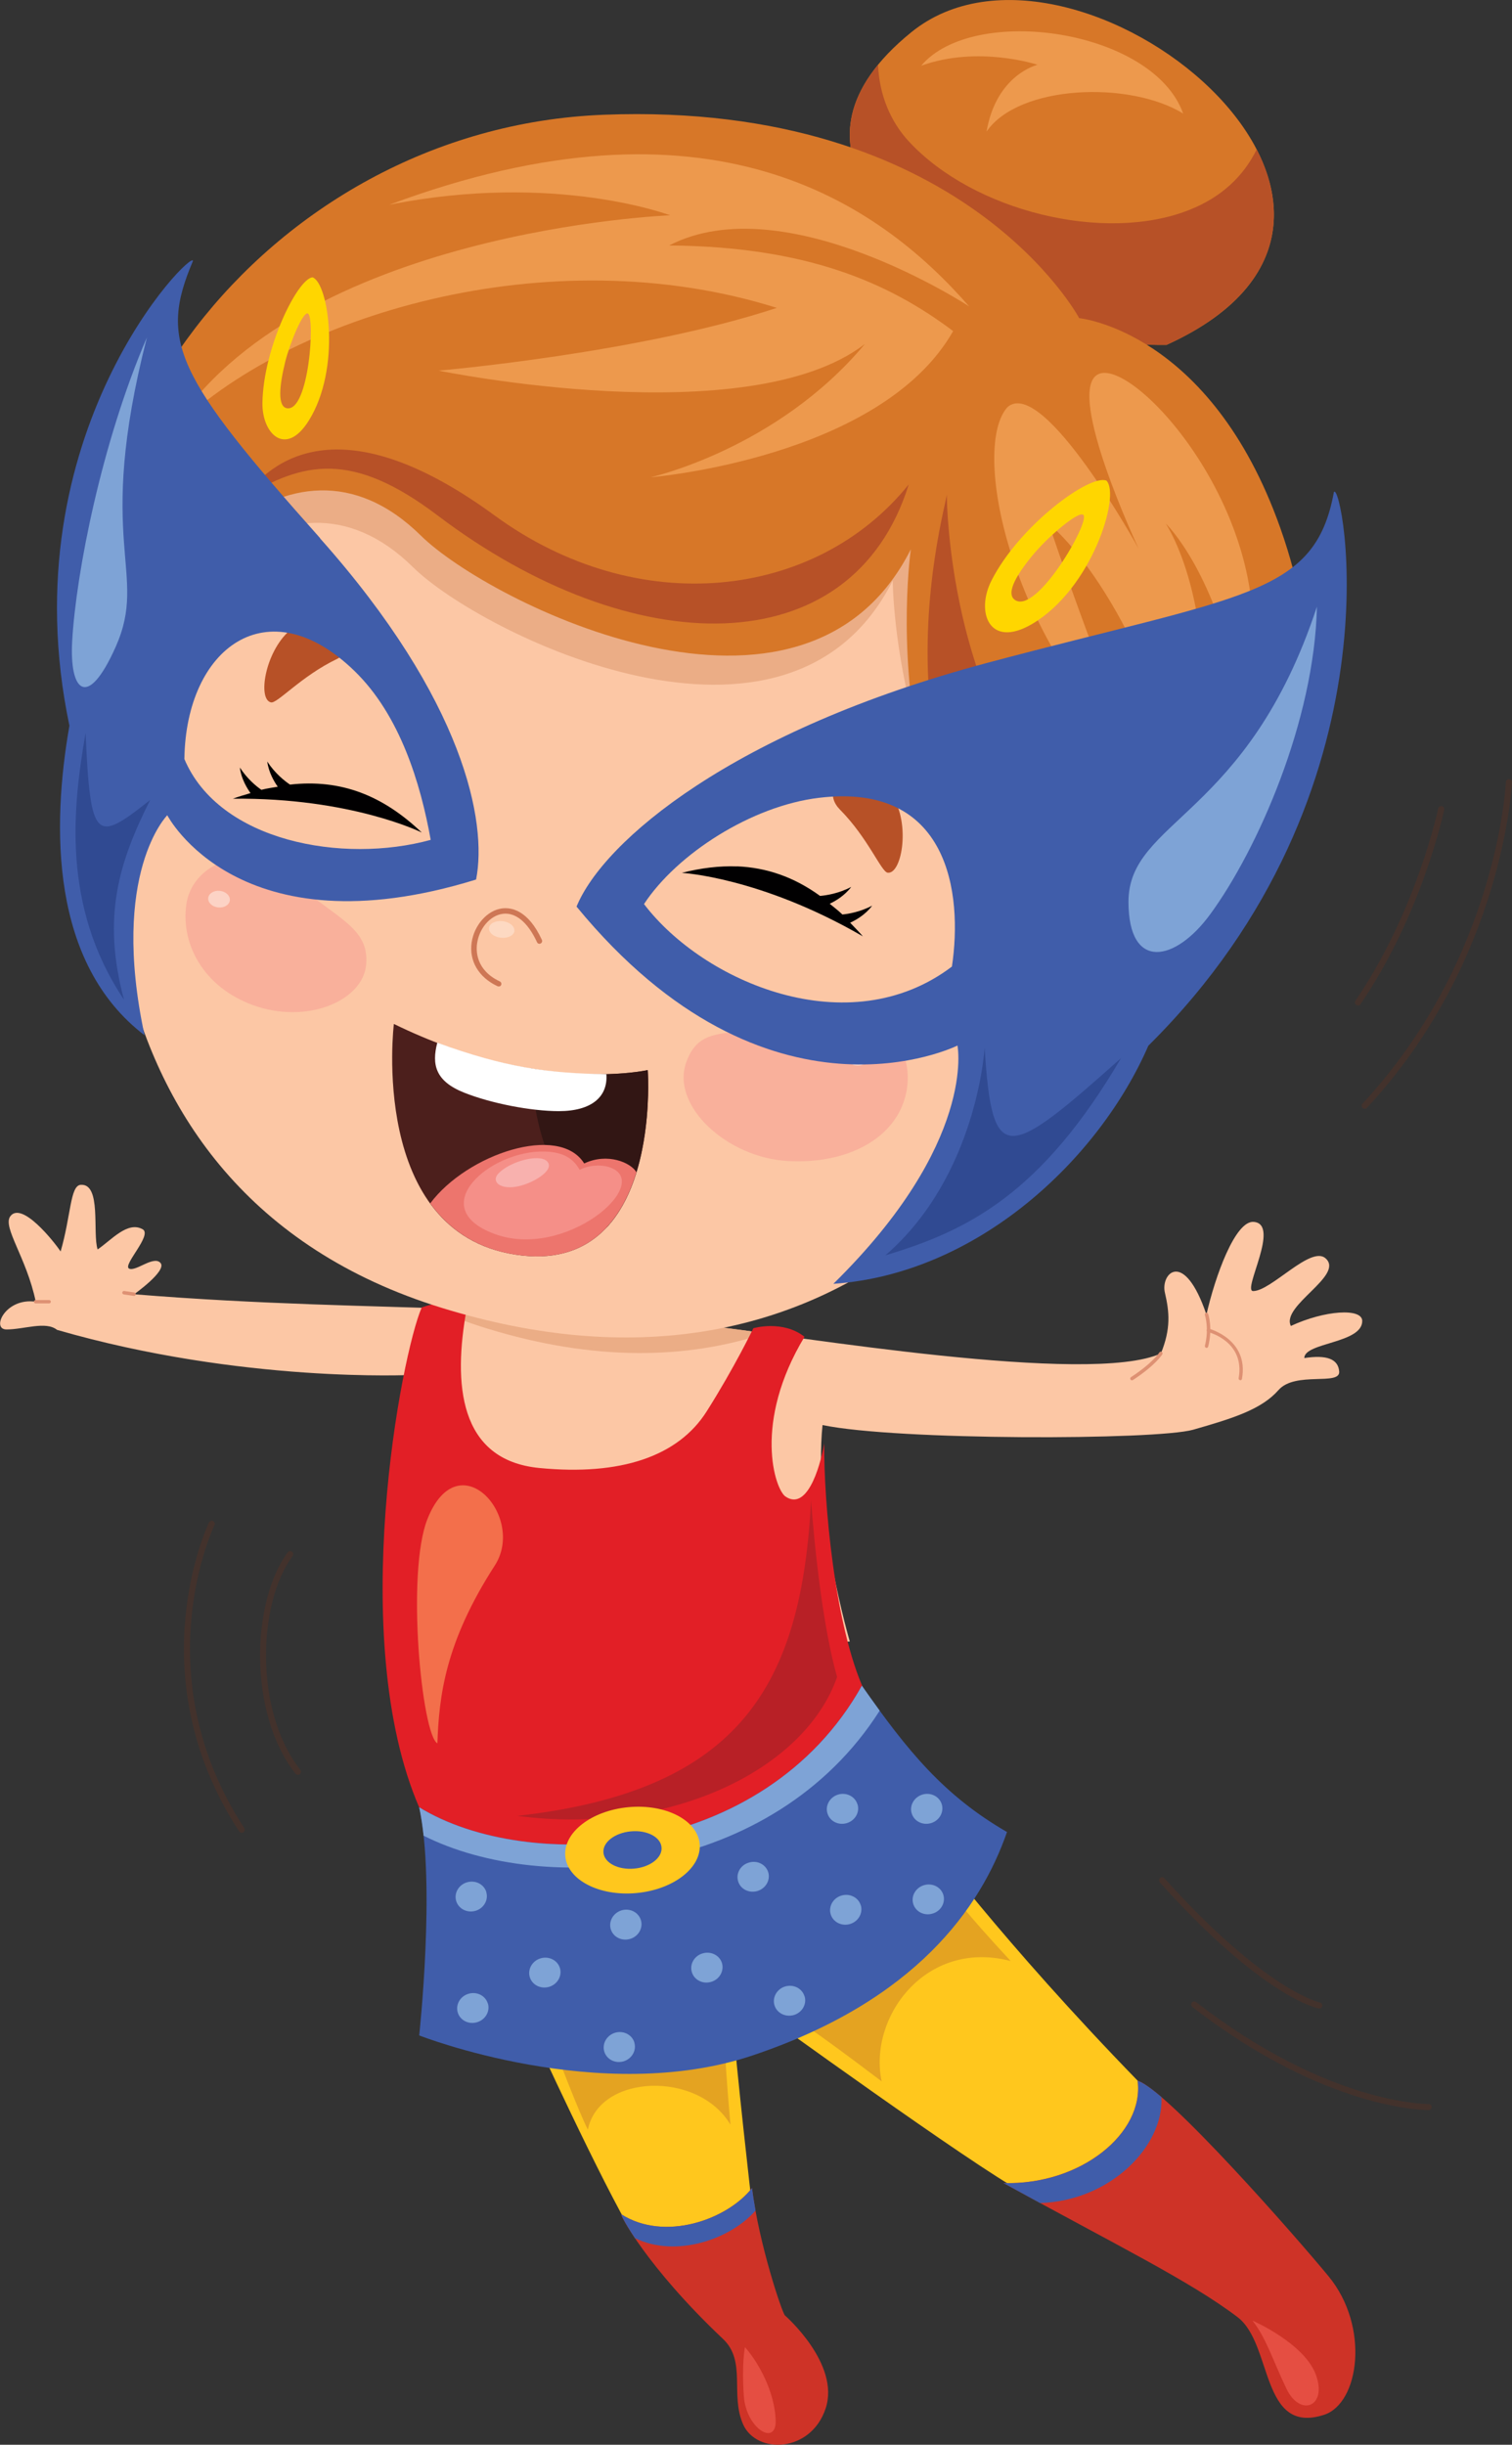
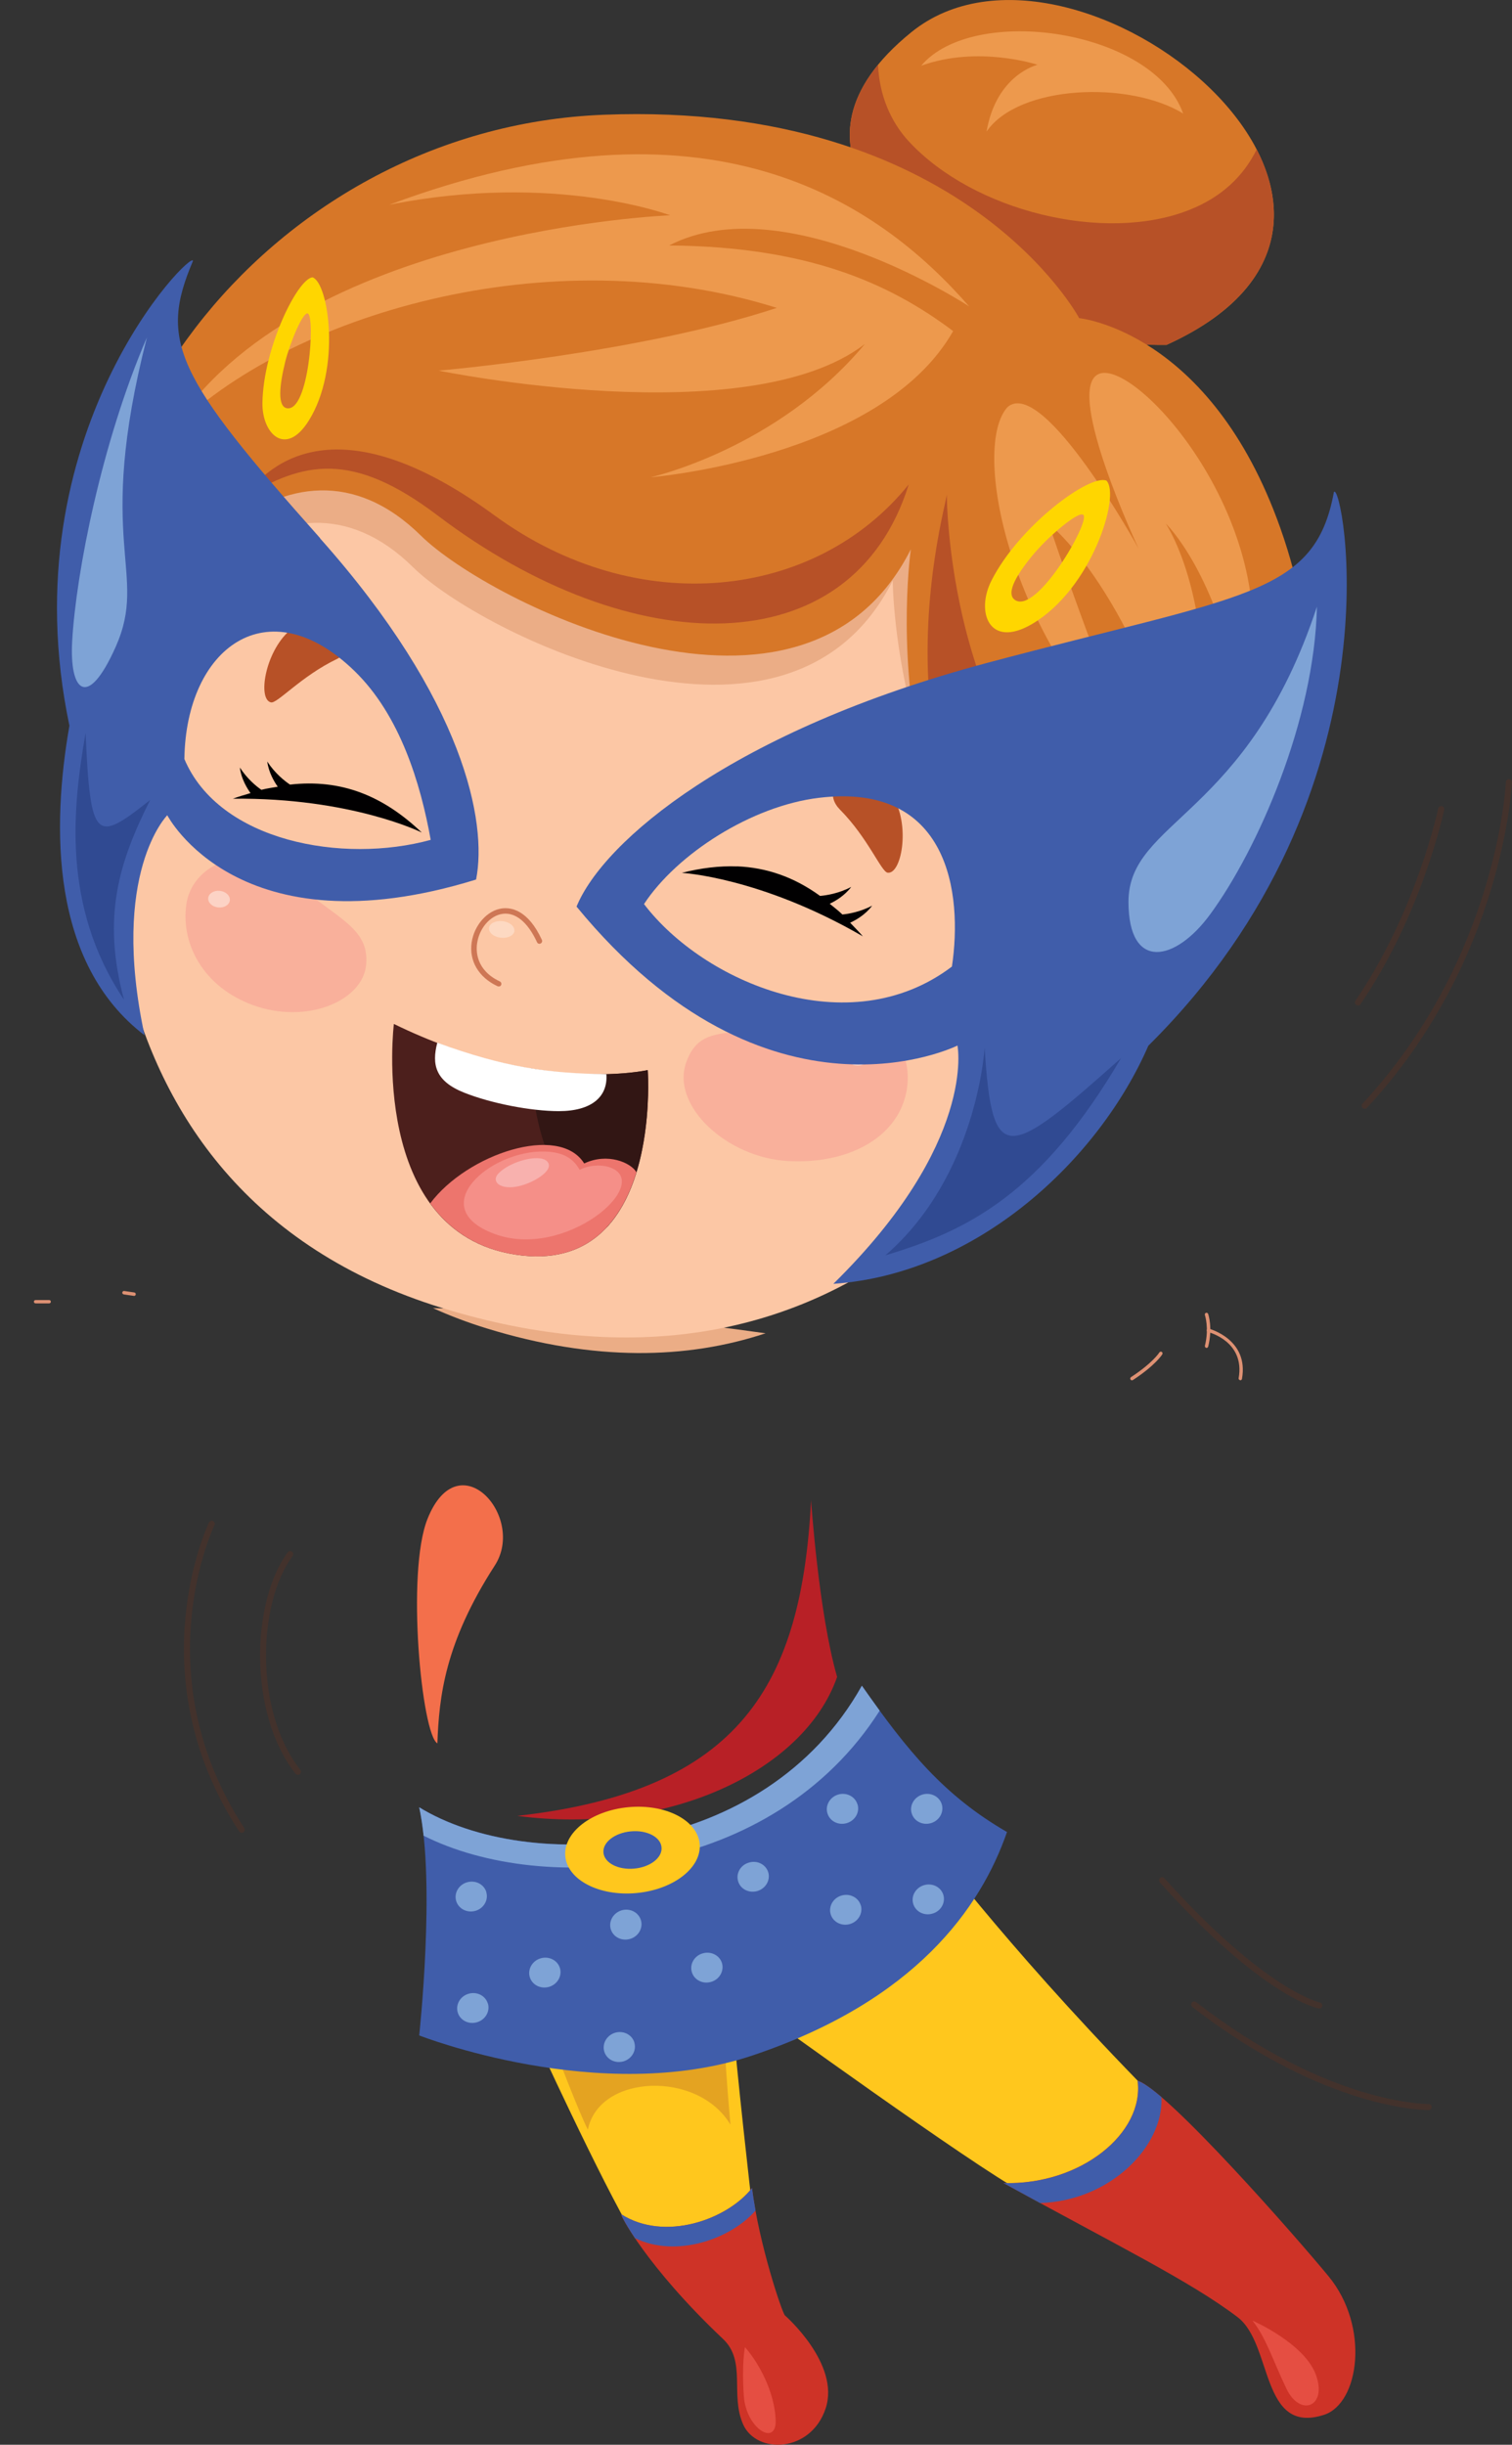
<svg xmlns="http://www.w3.org/2000/svg" id="Layer_1" width="185.57" height="300" viewBox="0 0 185.57 300">
  <rect x="0" y="0" width="185.57" height="300" fill="#333333" stroke="none" />
  <defs>
    <style>
      .cls-1 {
        fill: #ebad86;
      }

      .cls-2 {
        fill: #f8b1ae;
      }

      .cls-3 {
        fill: #f36f4b;
      }

      .cls-4 {
        fill: #ed994d;
      }

      .cls-5 {
        fill: #e54e42;
      }

      .cls-6 {
        fill: #fff;
      }

      .cls-7 {
        fill: #fcc7a5;
      }

      .cls-8 {
        fill: #b75127;
      }

      .cls-9 {
        fill: #321614;
      }

      .cls-10 {
        fill: #ed756d;
      }

      .cls-11 {
        fill: #d77728;
      }

      .cls-12 {
        fill: #ce7755;
      }

      .cls-13 {
        fill: #43322c;
      }

      .cls-14 {
        fill: #ffd600;
      }

      .cls-15 {
        fill: #ffc71d;
      }

      .cls-16 {
        fill: #de9173;
      }

      .cls-17 {
        fill: #b82026;
      }

      .cls-18 {
        fill: #f9b09b;
      }

      .cls-19 {
        fill: #fdd9c2;
      }

      .cls-20 {
        fill: #405daa;
      }

      .cls-21 {
        fill: #e21f26;
      }

      .cls-22 {
        fill: #7ea3d6;
      }

      .cls-23 {
        fill: #ce3327;
      }

      .cls-24 {
        fill: #fcd3c5;
      }

      .cls-25 {
        fill: #e4a321;
      }

      .cls-26 {
        fill: #304a92;
      }

      .cls-27 {
        fill: #010001;
      }

      .cls-28 {
        fill: #4c1f1c;
      }

      .cls-29 {
        fill: #f58f88;
      }
    </style>
  </defs>
  <g>
    <g>
      <path class="cls-15" d="M93.15,246.73s26.48,19.18,32.27,22.22c15.21,2.44,15.94-8.07,14.21-13.62-16.64-17.12-26.08-29.91-26.08-29.91l-20.4,21.31Z" />
-       <path class="cls-25" d="M98.01,248.11c.46,0,6.39,4.41,10.2,7.3-1.67-7.76,5.33-17.51,15.83-14.77-5.78-6.24-7.15-8.22-7.15-8.22l-18.87,15.68Z" />
    </g>
    <g>
      <path class="cls-15" d="M65.45,249.47s8.24,18.07,12.49,25.17c9.73,1.92,14.3-4.46,14.3-4.46,0,0-1.83-15.83-2.44-23.75-8.52-2.74-24.35,3.04-24.35,3.04Z" />
      <path class="cls-25" d="M68.34,252.06s2.59,6.85,3.81,9.28c1.36-6.85,13.54-7.31,17.5-.61-.61-6.85-.76-10.65-.76-10.65l-20.54,1.98Z" />
    </g>
-     <path class="cls-7" d="M16.45,158.82c15.52,1.27,29.52,1.42,40.83,1.84,11.31.42,19.82.96,30.31,2.13,9.7,1.08,46.2,7.29,54.89,3.29,1.24-3.03,1.04-5.1.49-7.45-.56-2.35,2.34-5.45,5.1,2.69,1.05-4.66,3.53-11.57,5.8-11.38,3.35.27-1.45,8.49-.07,8.49,2.22,0,7.1-5.65,8.9-4.01,2.33,2.11-5.52,5.8-4.27,8.29,4.14-1.93,8.76-2.23,8.76-.61,0,2.77-7.11,2.62-7.11,4.55,2.76-.42,4.16.11,4.28,1.65.14,1.79-5.39-.07-7.45,2.28-2.07,2.35-5.49,3.44-10.46,4.86-4.55,1.29-36.39,1.34-45.5-.57-1.15,11.4,3.35,26.56,3.35,26.56l-54.68,4.18.99-36.89s-20.88,1.05-43.61-5.53c-1.38-1.11-4.04-.05-6.2-.05-1.93,0-.14-3.95,3.59-3.4-1.12-5.4-4.1-9.14-3.13-10.48,1.39-1.91,5.35,3.07,6.18,4.31,1.29-4.44,1.16-8.09,2.47-8.18,2.57-.17,1.42,5.91,2.07,7.93,1.68-1.13,3.66-3.51,5.52-2.48,1.26.69-2.49,4.41-1.66,4.83.83.41,3.03-1.65,3.86-.69.83.96-3.24,3.84-3.24,3.84Z" />
    <path class="cls-1" d="M53.13,160.52c1.41.05,2.8.09,4.15.13,11.31.42,19.82.96,30.31,2.13,1.52.16,3.72.46,6.37.83-9.61,3.19-21.01,3.47-34.22-.6-2.35-.72-4.55-1.56-6.6-2.49Z" />
    <g>
-       <path class="cls-21" d="M51.76,160.44c-2.49,5.66-9.25,40.63-.32,61.33,3.65,6.9,46.36,19.76,54.64-14.31-3.65-7.92-4.99-23.3-4.92-30.31-.6,3.3-2.21,8.24-4.76,6.49-1.29-.88-4.02-9.07,2.34-19.6-2.68-2.11-6.28-1.05-6.28-1.05,0,0-2.31,4.8-5.72,10.19-3.51,5.56-10.6,7.93-20.54,6.96-9.94-.96-10.59-10.41-8.93-19.49-1.7-1.69-5.51-.21-5.51-.21Z" />
      <path class="cls-3" d="M60.73,192.1c3.86-6-4.45-15.27-8.26-5.72-2.65,6.61-.7,26.49,1.21,27.55.21-5.72.9-12.3,7.05-21.83Z" />
      <path class="cls-17" d="M99.54,184.02s.92,13.85,3.2,21.76c-4.03,11.55-20.79,19.48-39.26,17.05,27.45-3.08,34.91-16.14,36.07-38.82Z" />
    </g>
    <path class="cls-16" d="M138.93,169.38s.08-.01.11-.03c2.77-1.81,3.58-3.11,3.61-3.16.06-.1.03-.23-.07-.3-.1-.06-.23-.02-.29.07,0,.01-.8,1.28-3.48,3.03-.09.06-.13.2-.06.29.04.07.11.1.18.1Z" />
    <path class="cls-16" d="M148.07,165.41c.09,0,.18-.07.21-.16.58-2.3.02-3.95,0-4.01-.04-.12-.16-.17-.27-.14-.11.05-.17.16-.13.27,0,.02.54,1.6,0,3.77-.02.11.04.22.16.26.02,0,.03,0,.05,0Z" />
    <path class="cls-16" d="M152.22,169.38c.1,0,.19-.07.21-.18.87-4.86-4.01-6.14-4.06-6.16-.11-.03-.22.05-.26.16-.03.11.04.23.16.26.18.04,4.55,1.19,3.75,5.66-.02.12.06.22.17.24.01,0,.03,0,.04,0Z" />
    <path class="cls-16" d="M4.37,159.94h1.66c.12,0,.21-.09.21-.21,0-.11-.09-.2-.21-.2h-1.66c-.12,0-.21.09-.21.2,0,.12.09.21.21.21Z" />
    <path class="cls-16" d="M16.45,159.03c.1,0,.19-.08.21-.19.02-.11-.06-.22-.18-.24l-1.23-.18c-.12-.02-.22.06-.24.18-.02.12.07.22.18.24l1.24.18s.01,0,.03,0Z" />
    <g>
      <path class="cls-23" d="M139.62,255.33c3.63,1.12,19.53,19.25,23.43,23.99,5.11,6.2,3.77,15.62-.56,17.01-7.81,2.51-6.26-8.69-10.6-11.99-5.84-4.44-15.06-8.93-28.73-16.46,9.48.28,17.29-6.13,16.46-12.55Z" />
      <path class="cls-20" d="M142.55,257.34c.28,6.02-6.25,12.73-14.9,13-1.44-.78-2.93-1.6-4.48-2.45,9.48.28,17.29-6.13,16.46-12.55.64.2,1.66.93,2.93,2.01Z" />
      <path class="cls-5" d="M153.71,284.76c1.67,2.09,2.51,4.89,4.18,8.37,1.67,3.49,5.02,2.24,3.63-1.67-1.39-3.91-7.81-6.7-7.81-6.7Z" />
    </g>
    <g>
      <path class="cls-23" d="M96.35,284.14s6.8,5.94,4.98,11.41c-1.82,5.47-8.49,5.62-10.12,1.96-1.63-3.66.44-7.75-2.48-10.5-9.41-8.89-12.81-15.51-12.45-15.27,5.3,3.35,12.94.66,16.01-3.24.84,6.8,3.7,15.33,4.06,15.65Z" />
      <path class="cls-20" d="M77.93,274.64c-1.29-1.92-1.79-3-1.64-2.9,5.3,3.35,12.94.66,16.01-3.24.11.9.26,1.83.43,2.76-3.05,3.5-9.72,5.85-14.79,3.39Z" />
      <path class="cls-5" d="M91.43,288.02s-.42,1.95-.14,5.99c.28,4.05,4.05,6.28,3.91,2.93-.14-3.34-1.95-6.84-3.77-8.92Z" />
    </g>
    <g>
      <path class="cls-20" d="M105.78,206.86c5.65,8.07,10.1,13.49,17.81,17.95-3.24,9.34-11.26,20.7-31.15,27.39-18.75,6.32-40.99-2.43-40.99-2.43,0,0,2.03-18.66,0-28,13.39,8.21,42.31,6.54,54.33-14.92Z" />
      <path class="cls-22" d="M59.68,232.18c.29.97-.3,2-1.32,2.3s-2.08-.24-2.37-1.2c-.29-.97.3-2,1.33-2.3,1.02-.3,2.08.23,2.37,1.2Z" />
      <path class="cls-22" d="M59.88,245.85c.29.97-.31,2-1.33,2.3-1.02.31-2.08-.23-2.37-1.19-.29-.97.3-2,1.32-2.3,1.02-.31,2.08.23,2.37,1.19Z" />
      <path class="cls-22" d="M68.72,241.51c.29.97-.31,2-1.33,2.3-1.02.3-2.08-.23-2.37-1.2-.29-.96.31-2,1.33-2.3,1.02-.3,2.08.23,2.37,1.2Z" />
      <path class="cls-22" d="M77.85,250.65c.29.97-.3,1.99-1.32,2.3-1.03.3-2.08-.24-2.37-1.21-.28-.97.31-1.99,1.33-2.3,1.02-.3,2.08.24,2.37,1.2Z" />
      <path class="cls-22" d="M78.66,235.63c.29.97-.31,2-1.33,2.3-1.02.3-2.08-.23-2.37-1.2-.29-.97.31-2,1.33-2.31,1.02-.3,2.08.24,2.37,1.21Z" />
      <path class="cls-22" d="M94.29,229.75c.28.97-.31,1.99-1.33,2.3-1.03.3-2.09-.23-2.37-1.2-.29-.97.3-2,1.33-2.29,1.02-.31,2.08.23,2.37,1.2Z" />
-       <path class="cls-22" d="M98.75,244.97c.29.97-.31,2-1.33,2.3-1.02.29-2.08-.24-2.37-1.21-.29-.96.31-2,1.32-2.3,1.02-.3,2.08.24,2.37,1.21Z" />
      <path class="cls-22" d="M105.25,221.42c.29.97-.31,2-1.33,2.3-1.02.3-2.08-.23-2.37-1.21-.29-.96.3-1.99,1.32-2.3,1.02-.3,2.08.24,2.37,1.21Z" />
      <path class="cls-22" d="M115.78,232.53c.28.97-.31,2-1.33,2.29-1.02.31-2.08-.23-2.37-1.2-.29-.96.31-1.99,1.33-2.29,1.02-.3,2.08.23,2.37,1.2Z" />
      <path class="cls-22" d="M88.61,240.9c.28.97-.31,2-1.33,2.3-1.02.31-2.09-.24-2.37-1.2-.29-.97.3-2,1.33-2.3,1.02-.3,2.08.24,2.37,1.2Z" />
      <path class="cls-22" d="M105.65,233.8c.28.97-.31,2-1.33,2.3-1.02.3-2.08-.23-2.37-1.2-.29-.96.31-2,1.32-2.29,1.02-.31,2.08.23,2.37,1.19Z" />
      <path class="cls-22" d="M115.59,221.42c.28.97-.31,2-1.33,2.3-1.02.3-2.08-.23-2.37-1.21-.29-.96.3-1.99,1.33-2.3,1.02-.3,2.08.24,2.37,1.21Z" />
      <path class="cls-22" d="M107.96,209.91c-.71-.97-1.43-1.99-2.18-3.05-12.02,21.46-40.94,23.13-54.33,14.92.23,1.05.4,2.22.54,3.48,14.78,7.46,42.89,5.23,55.98-15.35Z" />
      <g>
        <path class="cls-15" d="M85.87,226.26c.27,2.92-3.21,5.62-7.76,6.04-4.55.42-8.46-1.6-8.73-4.51-.27-2.92,3.21-5.61,7.76-6.03,4.56-.42,8.47,1.6,8.73,4.51Z" />
        <path class="cls-20" d="M81.19,226.69c.12,1.26-1.38,2.43-3.35,2.61-1.97.18-3.66-.69-3.78-1.96-.11-1.26,1.39-2.43,3.36-2.61,1.97-.19,3.66.69,3.77,1.95Z" />
      </g>
    </g>
    <g>
      <g>
        <g>
          <path class="cls-11" d="M112.98,29.84s-18.77-11.59-1.13-25.89c20.08-16.28,67.42,22.01,31.31,38.38-19.16.25-30.18-12.48-30.18-12.48Z" />
          <path class="cls-8" d="M154.23,18.34c-1.57,3.21-4.25,5.85-8.34,7.45-10.33,4.05-26.38.17-34.35-8.44-2.18-2.35-3.61-5.58-3.78-9.39-10.14,12.4,5.22,21.88,5.22,21.88,0,0,11.03,12.73,30.18,12.48,13.74-6.23,15.39-15.63,11.07-23.99Z" />
          <path class="cls-4" d="M113.05,8.07c6.45-7.65,28.48-4.46,32.16,5.86-6.64-4.06-20.2-3.52-24.13,2.22,1.21-7.03,6.26-8.2,6.26-8.2,0,0-7.27-2.42-14.3.12Z" />
        </g>
        <g>
          <g>
            <g>
              <path class="cls-7" d="M17.48,77c-6.66,16.96-10.66,68.89,36.77,83.5,47.17,14.53,75.1-17.18,84.12-50.03,10.85-39.63-19.27-66.26-47.17-71.7-43.57-8.49-64.81,15.51-73.72,38.22Z" />
              <path class="cls-1" d="M17.48,77c8.91-22.71,30.15-46.71,73.72-38.22,27.9,5.44,58.02,32.07,47.17,71.7-1.18,4.26-2.67,8.5-4.48,12.63-24.32-18.98-24.32-51.87-24.32-51.87-12.82,25.48-50.8,6.34-58.87-1.63-16.01-15.79-34.07,6.2-36.08,21.89-.21.41-.42.76-.65,1.13.69-6.4,2.03-11.88,3.5-15.63Z" />
              <path class="cls-18" d="M44.94,118.35c-.35,4.32-6.86,7.22-13.27,5.2-6.41-2.02-9.54-7.47-8.8-12.59.67-4.67,6.82-8.1,12.94-2.94,5.72,4.84,9.5,5.85,9.13,10.33Z" />
              <path class="cls-24" d="M28.21,110.49c-.07.56-.72.95-1.45.86-.73-.08-1.27-.61-1.2-1.17.07-.56.71-.95,1.44-.86.73.08,1.27.61,1.21,1.17Z" />
              <path class="cls-19" d="M63.14,114.24c-.07.56-.83.93-1.69.83-.86-.1-1.5-.64-1.43-1.2.06-.56.81-.93,1.67-.83.86.1,1.5.63,1.44,1.2Z" />
              <path class="cls-18" d="M111.32,133.57c-.9,5.85-6.96,9.33-14.66,8.9-7.43-.42-14.34-6.77-12.44-12.1,1.82-5.07,5.66-2.82,14.53-5.03,8.59-2.14,13.44,2.38,12.56,8.23Z" />
              <path class="cls-24" d="M106.42,129.98c-.08.54-.71.88-1.4.77-.69-.1-1.18-.62-1.1-1.16.08-.53.71-.88,1.4-.77.69.11,1.18.63,1.11,1.16Z" />
              <path class="cls-8" d="M35.54,77.39c5.37-4.72,9.93,1.48,5.82,3.47-4.41,2.12-7.34,5.51-8.1,5.33-1.66-.34-.74-6.15,2.27-8.8Z" />
              <path class="cls-8" d="M109.74,98.03c-3.49-6.24-9.85-1.92-6.65,1.32,3.45,3.48,5.07,7.64,5.85,7.74,1.68.22,2.75-5.55.8-9.06Z" />
            </g>
            <g>
              <path class="cls-28" d="M48.34,125.65s-3.13,25.57,14.95,28.31c18.08,2.75,16.21-22.65,16.21-22.65,0,0-13.32,3.07-31.16-5.66Z" />
              <path class="cls-9" d="M65.15,131.12c.35,6.34,2.19,15.35,9.33,19.47,5.96-6.43,5.02-19.28,5.02-19.28,0,0-5.59,1.27-14.35-.19Z" />
              <path class="cls-10" d="M52.8,147.67c2.27,3.12,5.6,5.55,10.49,6.29,8.94,1.36,13-4.18,14.82-10.11-.66-1.17-3.54-2.44-6.41-1.08-3.08-4.93-14.38-1.16-18.9,4.9Z" />
              <path class="cls-29" d="M75.01,143.31c-1.38-.56-3.11-.2-3.86.25-.6-1.03-1.58-2.19-4.29-2.25-6.69-.21-14.81,6.87-6.22,10.09,8.7,3.26,19.46-6.04,14.37-8.09Z" />
              <path class="cls-2" d="M61.19,143.98c1.4-1.45,4.91-2.41,5.91-1.51,1.19,1.08-1.84,2.87-3.85,3.17-2.04.3-2.97-.74-2.06-1.66Z" />
              <path class="cls-6" d="M53.67,127.95c-.7,2.68-.25,4.73,3.32,6.14,3.32,1.32,8.21,2.26,11.59,2.26,4.05,0,6.05-1.78,5.84-4.54-6.9-.08-12.43-.8-20.75-3.86Z" />
            </g>
            <path class="cls-12" d="M61.3,121.03c-.07.03-.16.02-.24-.01-2.32-1.09-3.51-3.1-3.17-5.39.32-2.11,1.9-3.9,3.68-4.15,1.11-.16,3.23.13,4.94,3.86.07.17,0,.36-.16.44-.19.09-.37,0-.44-.16-1.14-2.47-2.65-3.7-4.23-3.48-1.52.21-2.85,1.76-3.12,3.6-.15.95-.15,3.31,2.78,4.69.17.08.24.28.16.45-.04.08-.11.14-.2.17Z" />
            <path class="cls-27" d="M90.45,106.32c-2.16-.08-4.4.19-6.77.79,0,0,9.65.51,22.22,7.79-.52-.61-1.04-1.12-1.56-1.67.63-.29,1.85-.95,2.7-2.09-1.44.74-2.82,1-3.65,1.08-.51-.49-1.04-.89-1.56-1.32.66-.31,1.82-.97,2.64-2.06-1.56.81-3.04,1.03-3.82,1.1-3.21-2.33-6.58-3.48-10.2-3.63h0Z" />
            <path class="cls-27" d="M30.76,97.34c-.41-.57-1.15-1.74-1.32-3.15.89,1.36,1.96,2.26,2.64,2.73.69-.18,1.35-.26,2.01-.38-.42-.59-1.11-1.73-1.29-3.09.96,1.47,2.14,2.39,2.79,2.83,6.29-.71,11.43,1.36,16.17,5.88,0,0-8.66-4.3-23.18-4.15.76-.28,1.46-.47,2.18-.69Z" />
          </g>
          <g>
            <path class="cls-11" d="M74.15,14.08c44.1-1.69,58.3,24.96,58.3,24.96,0,0,16.1,1.54,24.68,25.74,9.95,28.08-3.77,46.62-16.74,63.92-35.29-15.35-28.6-61.3-28.6-61.3-13.1,26.02-51.87,6.47-60.12-1.66-16.34-16.12-34.79,6.33-36.83,22.36C2.39,57.49,31.93,15.69,74.15,14.08Z" />
            <path class="cls-4" d="M134.69,45.97c4.53-2.65,24.6,19.91,17.64,40.24-2.97-16.04-9.26-21.97-9.26-21.97,0,0,7.79,11.44,3.11,34.68-6.74-26.47-17.44-34.62-17.44-34.62,0,0,6.37,19.26,11.44,29.59-16.69-16.18-20.94-39.14-16.52-43.94,4.42-3.8,16.09,17.38,16.09,17.38,0,0-8.97-19.06-5.06-21.36Z" />
            <path class="cls-4" d="M118.98,37.64c-11.29-12.95-31.99-27.14-71.21-12.51,20.35-4.06,34.47,1.29,34.47,1.29,0,0-45.79,1.78-61.29,26.6,14.26-14.39,46.45-24.03,74.39-15.24-16.85,5.57-41.5,7.7-41.5,7.7,0,0,37.95,7.81,52.31-3.27-10.76,12.9-26.3,16.36-26.3,16.36,0,0,28.26-2.33,37.13-17.94-8-6.03-18.11-10.37-34.85-10.51,14.25-7.37,36.86,7.51,36.86,7.51Z" />
            <path class="cls-8" d="M116.21,60.58c.1,1.3-13.44,44.97,23.18,64.91,13.16-14.7,15.81-30.74,15.81-30.74,0,0-6.05,16.54-14.38,12.77-24.72-11.19-24.62-46.94-24.62-46.94Z" />
            <path class="cls-8" d="M111.51,59.47c-11.36,14.1-33.21,16.65-50.81,3.78-17.6-12.87-26.63-7.88-30.76-2.18,7.23-4.39,13.22-5.81,23.75,2.17,23.79,18.02,50.85,18.57,57.83-3.76Z" />
          </g>
          <path class="cls-14" d="M126.62,76.6c7.37-4.29,10.93-15.79,9.18-17.62-2.02-.84-10.66,5.47-14.11,12.25-1.96,3.84-.31,8.41,4.93,5.37ZM127.14,67.67c1.67-1.94,5.33-5.08,5.84-4.47.78.91-5.78,12.28-8.43,10.41-1.19-.84.36-3.35,2.58-5.94Z" />
          <path class="cls-14" d="M37.9,51.61c3.99-6.38,2.45-16.86.46-17.58-1.84.17-6.04,8.66-6.15,15.39-.07,3.81,2.86,6.73,5.69,2.19ZM35.01,44.38c.55-2.21,2.16-6.17,2.77-5.91.92.4.15,12.01-2.54,11.63-1.21-.17-.96-2.78-.23-5.72Z" />
        </g>
      </g>
      <g>
        <path class="cls-20" d="M163.71,60.39c-2.33,12.77-11.21,12.61-42.47,20.93-31.26,8.32-47.19,21.89-50.48,29.93,23.54,28.66,46.75,17.05,46.75,17.05,0,0,2.42,11.89-15.23,29.24,17.66-1.22,32.57-15.22,38.66-29.22,31.65-31.35,23.74-69.7,22.77-67.93ZM116.83,118.61c-12.66,9.59-30.5,1.91-37.79-7.67,4.03-6.14,13.19-12.05,21.49-13.04,15.91-1.92,17.65,11.7,16.3,20.72Z" />
        <path class="cls-22" d="M161.63,74.44c-8.52,25.88-23.13,26.18-23.13,36.22,0,8.53,5.76,7.39,10.04,1.52,5.79-7.91,12.79-23.74,13.09-37.75Z" />
        <path class="cls-26" d="M120.84,128.62s-.91,15.68-12.17,25.42c10.2-3.04,19.18-7.61,28.92-24.2-14,12.48-15.83,13.39-16.74-1.22Z" />
      </g>
      <g>
        <path class="cls-20" d="M39.29,66.04c-17.72-19.89-19.8-24.18-15.61-34.01.13-1.66-22.7,21.11-15.16,57.02-2.17,12.39-2.36,29.15,9.22,37.99-4.27-19.93,2.79-27,2.79-27,0,0,8.72,16.92,37.9,7.89,1.39-7.02-1.44-21.98-19.16-41.88ZM22.63,93.11c.2-13.59,10.23-21.14,20.9-10.75,5.56,5.41,8.09,13.77,9.33,20.7-10.79,2.97-25.98.21-30.24-9.94Z" />
        <path class="cls-22" d="M18.03,41.41c-6.5,25.43.25,28.76-3.82,37.94-3.46,7.79-5.71,5.54-5.35-.71.49-8.45,3.63-24.37,9.17-37.23Z" />
        <path class="cls-26" d="M18.42,98.18c-3.81,7.61-5.94,14.3-3.2,24.5-7.76-11.57-6.24-23.9-4.72-32.72.61,13.24,1.21,13.55,7.91,8.22Z" />
      </g>
    </g>
  </g>
  <g>
    <path class="cls-13" d="M36.71,217.77c-.15.06-.33.02-.44-.11-5.85-7.43-5.42-21.14-.96-27.17.12-.17.36-.2.52-.08.17.12.21.36.08.53-4.3,5.81-4.71,19.06.95,26.24.13.16.1.41-.07.54-.03.02-.06.04-.09.05Z" />
    <path class="cls-13" d="M29.81,224.87c-.17.07-.36.02-.46-.14-12.59-19.28-3.79-37.72-3.7-37.9.09-.19.32-.27.5-.17.19.09.27.32.17.5-.09.19-8.7,18.26,3.66,37.16.11.17.06.41-.11.52-.03.02-.04.03-.07.03Z" />
    <path class="cls-13" d="M146.25,246.18c-.08-.13-.07-.3.02-.43.13-.17.36-.2.53-.07,16.29,12.63,28.4,12.5,28.52,12.5.21,0,.38.16.39.37,0,.21-.16.37-.37.38-.12,0-12.48.16-29-12.65-.04-.02-.07-.06-.09-.1Z" />
    <path class="cls-13" d="M142.31,230.93c-.09-.16-.07-.35.07-.48.15-.14.39-.13.53.03,12.37,13.78,19.01,15.23,19.08,15.25.2.04.34.23.29.44-.04.21-.24.34-.44.29-.27-.05-6.92-1.45-19.5-15.48-.02-.02-.03-.04-.04-.05Z" />
    <path class="cls-13" d="M166.48,123.34s-.01,0-.02-.01c-.18-.12-.22-.35-.1-.53,7.52-11.06,10.12-23.46,10.15-23.58.04-.21.24-.34.45-.3.2.04.34.24.29.45-.03.12-2.65,12.66-10.27,23.85-.11.17-.33.21-.5.11Z" />
    <path class="cls-13" d="M167.31,136.01s-.06-.03-.07-.05c-.15-.14-.16-.38-.02-.53,16.57-17.83,17.59-39.26,17.6-39.47,0-.2.18-.37.39-.36.21,0,.37.18.36.39-.01.22-1.04,21.92-17.8,39.95-.12.13-.32.16-.46.07Z" />
  </g>
</svg>